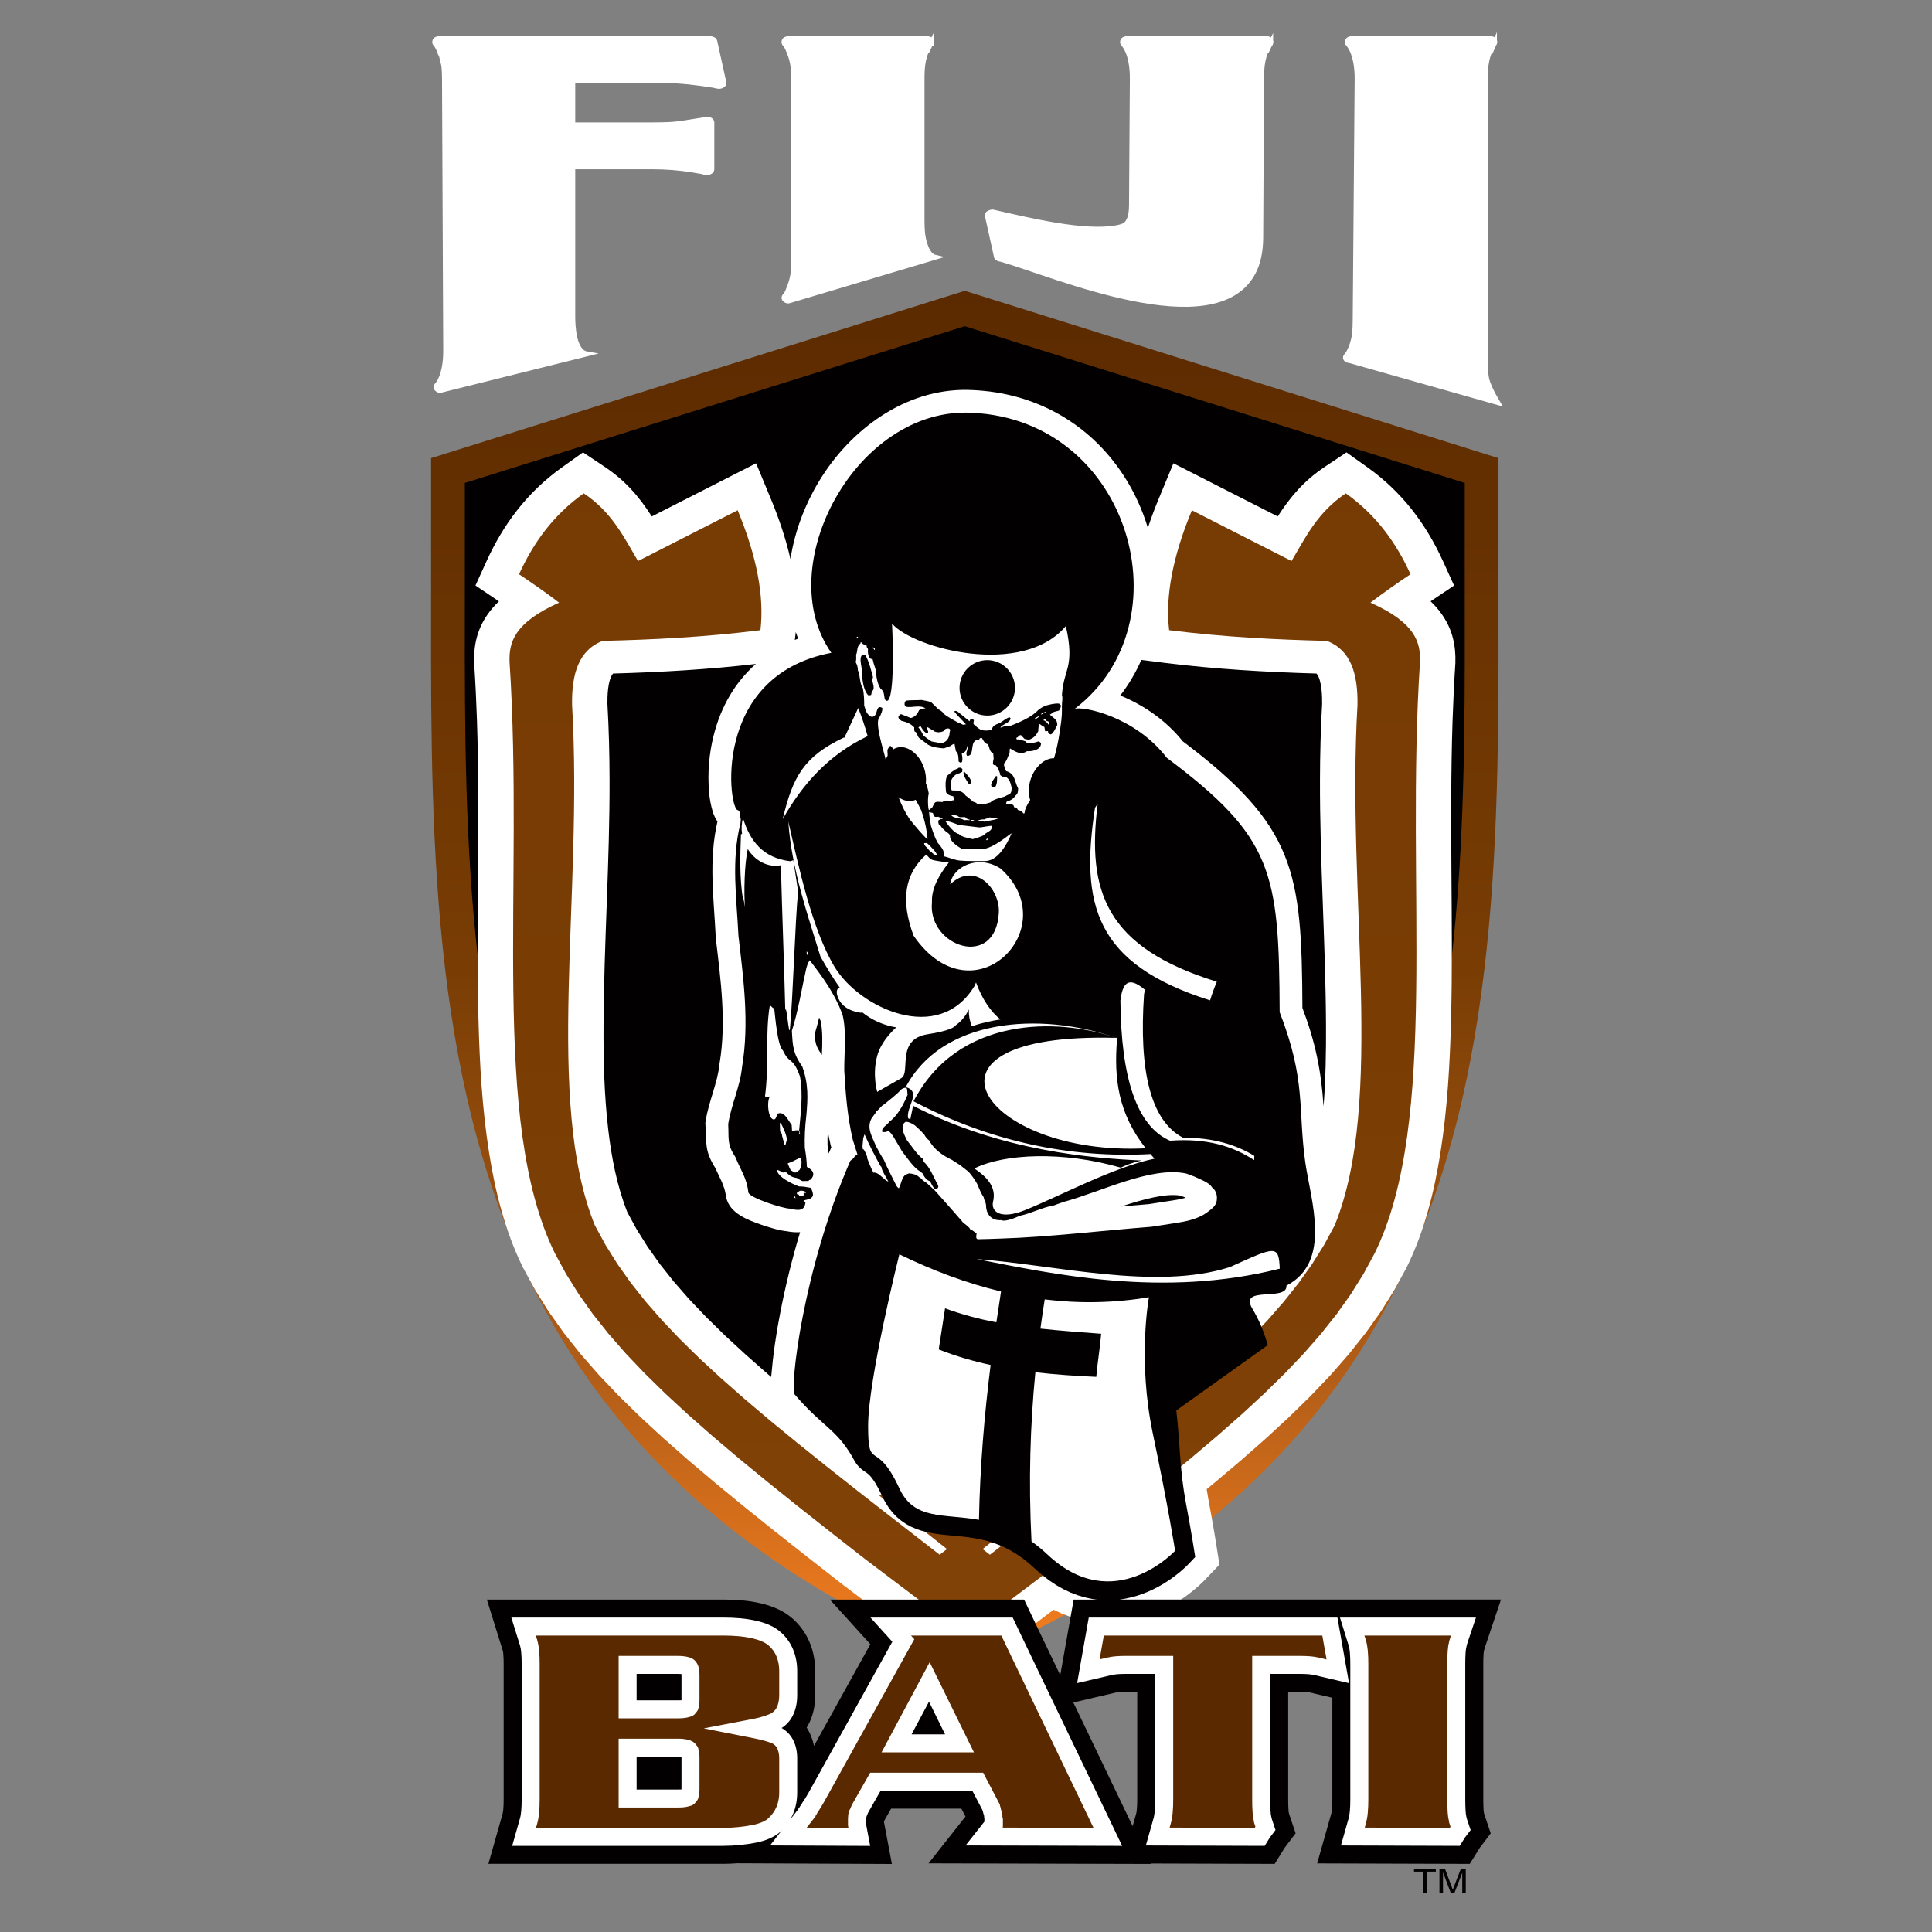
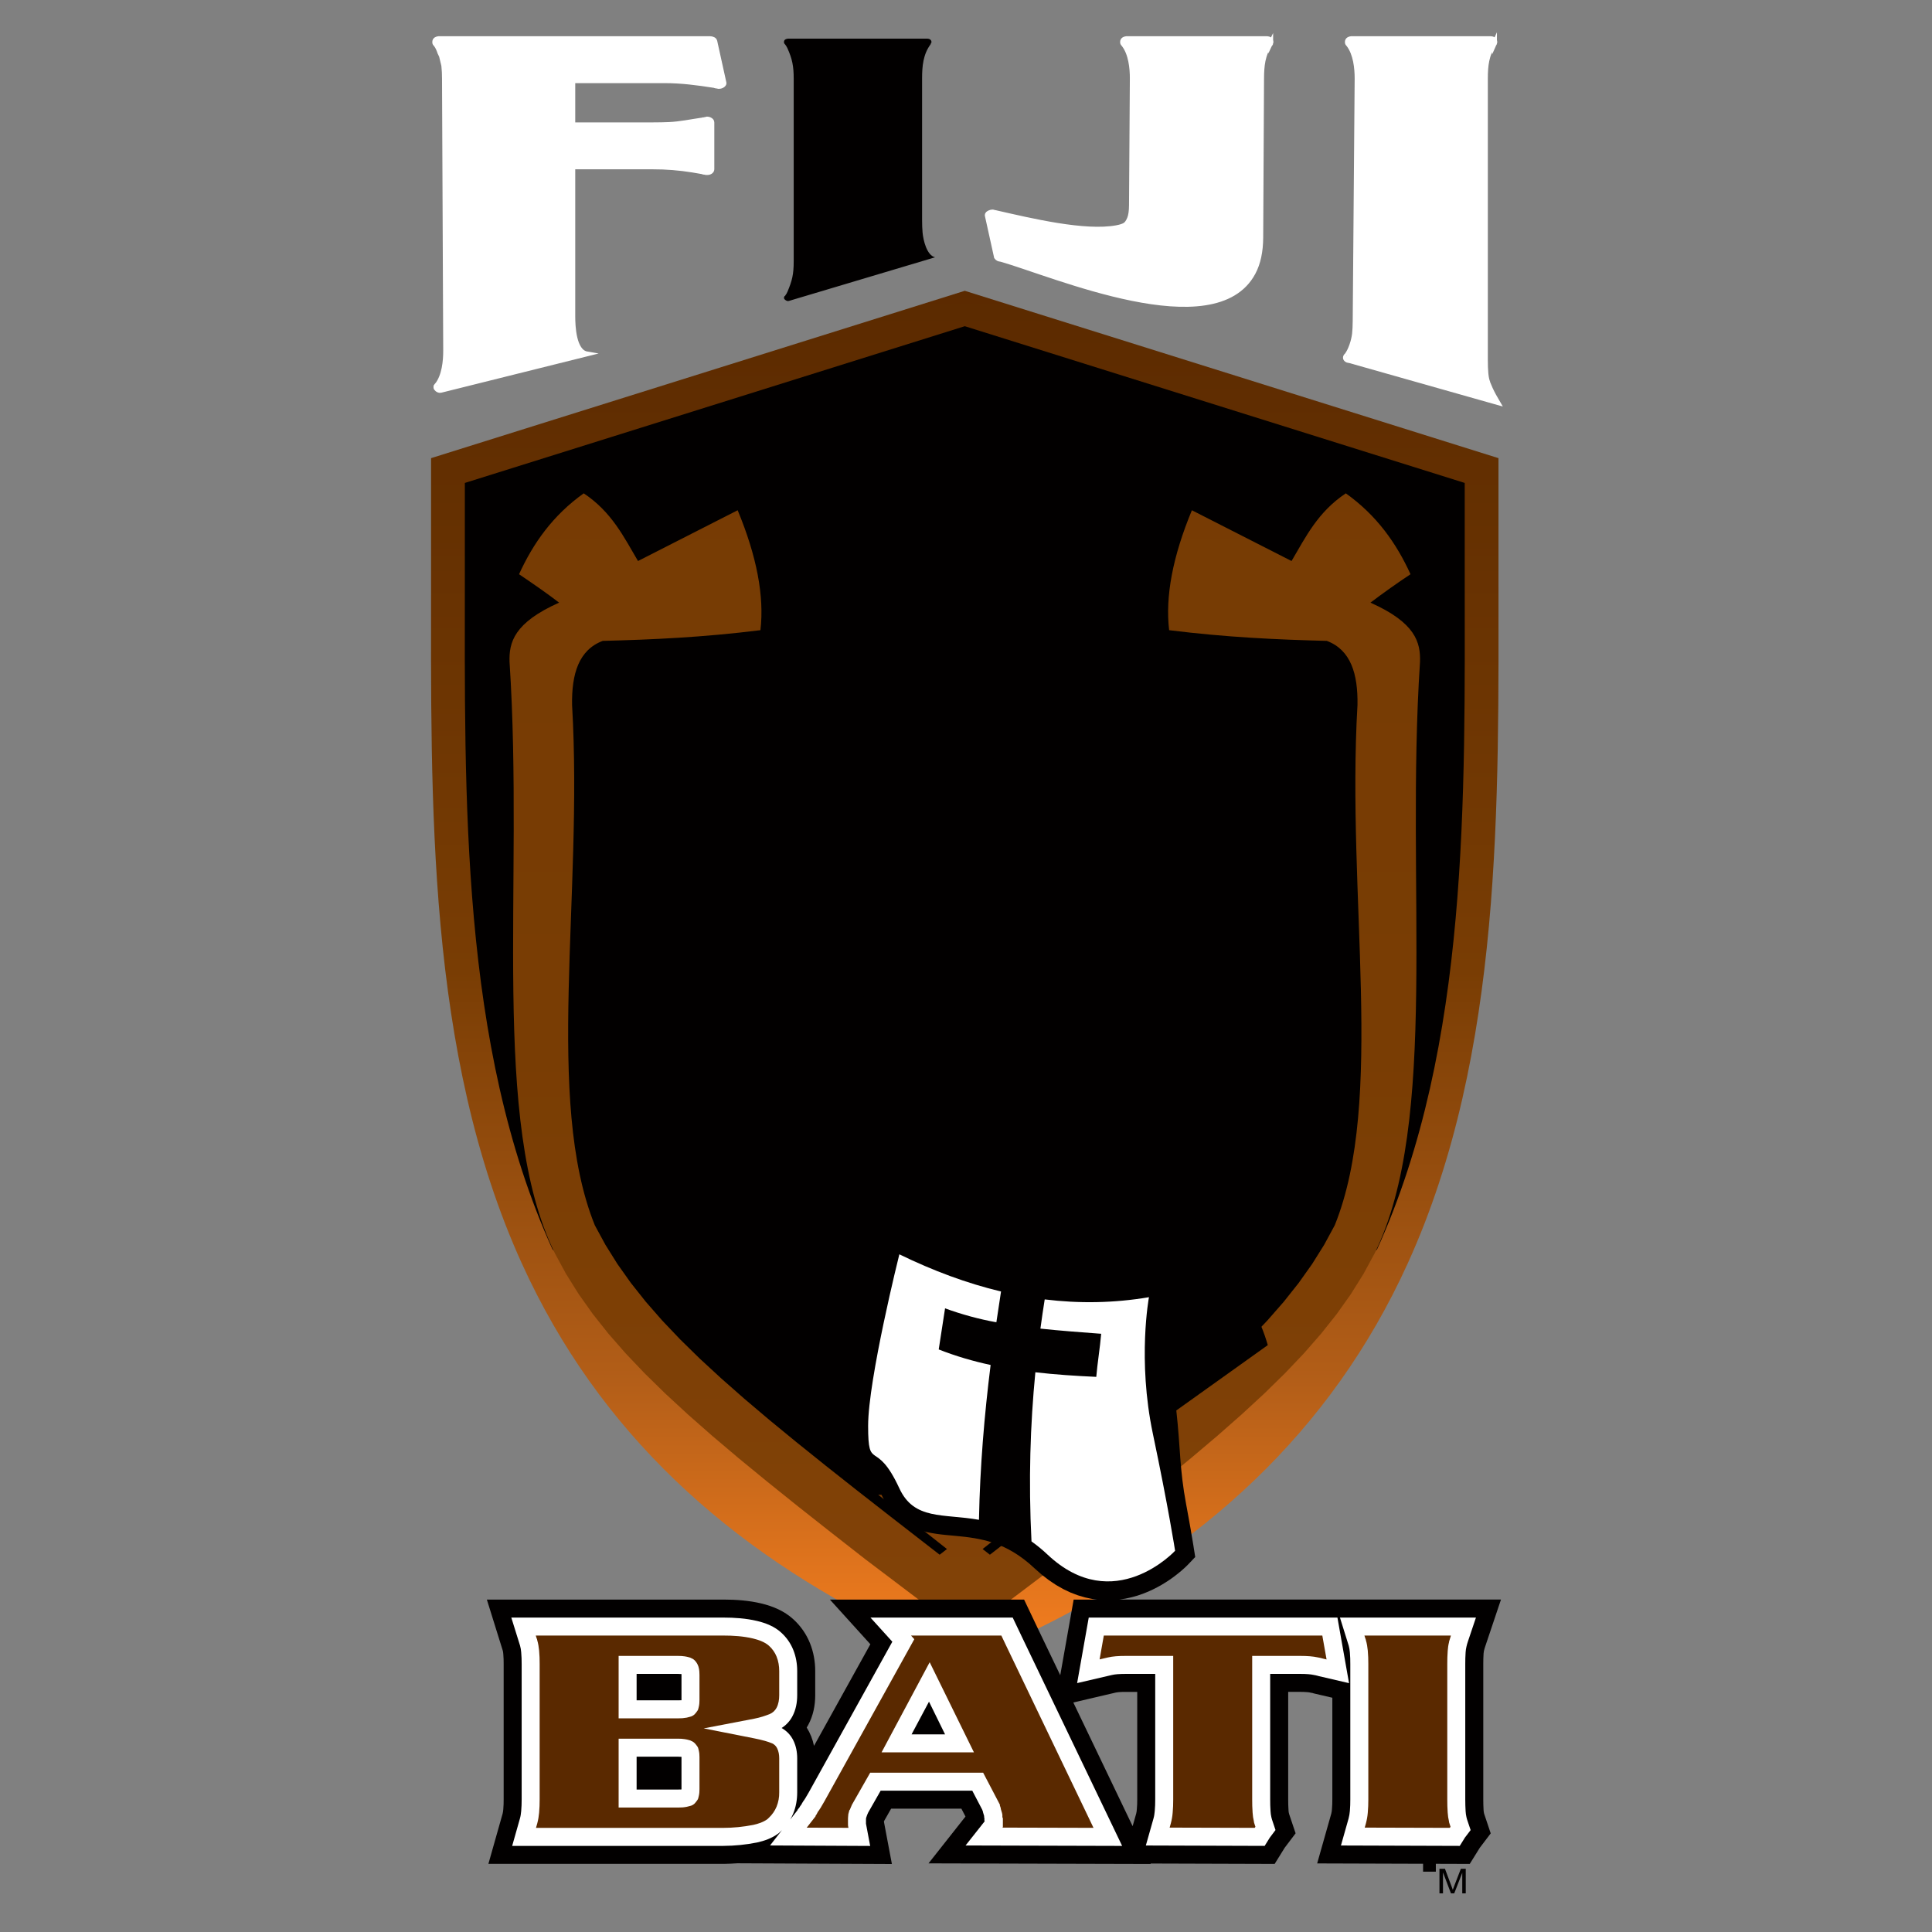
<svg xmlns="http://www.w3.org/2000/svg" id="Layer_1" version="1.1" viewBox="0 0 100 100">
  <rect x="0" y="0" width="100" height="100" fill="#808080" stroke="none" />
  <defs>
    <style>
      .st0 {
        fill: url(#linear-gradient1);
      }

      .st1, .st2 {
        fill: #fff;
      }

      .st1, .st3, .st4 {
        fill-rule: evenodd;
      }

      .st2 {
        stroke: #fff;
        stroke-miterlimit: 10;
        stroke-width: .25px;
      }

      .st3 {
        fill: #5a2900;
      }

      .st4 {
        fill: #020000;
      }

      .st5 {
        fill: url(#linear-gradient);
      }
    </style>
    <linearGradient id="linear-gradient" x1="-476.215" y1="1017.878" x2="-475.215" y2="1017.878" gradientTransform="translate(-72317.73 33872.291) rotate(90) scale(71.097 -71.097)" gradientUnits="userSpaceOnUse">
      <stop offset="0" stop-color="#5b2a00" />
      <stop offset=".5" stop-color="#793d04" />
      <stop offset=".8" stop-color="#b35e18" />
      <stop offset="1" stop-color="#f57e1f" />
    </linearGradient>
    <linearGradient id="linear-gradient1" x1="-487.661" y1="1011.72" x2="-486.661" y2="1011.72" gradientTransform="translate(-686858.514 330813.626) rotate(90) scale(678.951 -678.951)" gradientUnits="userSpaceOnUse">
      <stop offset="0" stop-color="#5b2a00" />
      <stop offset=".5" stop-color="#793d04" />
      <stop offset=".8" stop-color="#b35e18" />
      <stop offset="1" stop-color="#f57e1f" />
    </linearGradient>
  </defs>
  <path class="st5" d="M46.313,84.378c-8.587-4.197-15.311-10.192-19.307-18.99-4.949-10.897-4.694-23.876-4.694-35.614v-6.06l27.625-8.662,27.624,8.662v6.06c0,11.738.255,24.717-4.694,35.614-3.996,8.798-10.72,14.793-19.307,18.99l-3.623,1.771-3.624-1.771Z" />
-   <path class="st4" d="M74.689,98h-.183v-1.273h.285l.337.901.068.188.076-.204.342-.885h.253v1.273h-.181v-1.066l-.415,1.066h-.17l-.412-1.084v1.084ZM74.319,96.877h-.472v1.123h-.189v-1.123h-.469v-.15h1.13v.15ZM71.276,64.666l-21.181,19.934-21.498-19.934c-4.798-10.565-4.537-23.499-4.537-34.892v-4.777l25.877-8.113,25.877,8.113v4.777c0,11.393.261,24.327-4.538,34.892Z" />
-   <path class="st1" d="M40.915,28.937c.23-1.529.827-3.021,1.641-4.288,1.694-2.636,4.571-4.634,7.796-4.458,3.209.14,6.014,1.695,7.781,4.382.557.847.987,1.777,1.279,2.748.172-.515.362-1.023.571-1.524l.753-1.816,1.835.934,3.564,1.815c.64-.993,1.337-1.835,2.458-2.581l1.102-.734,1.076.767c1.805,1.283,3.041,2.94,3.923,4.874l.569,1.25-1.181.795-.033.023c.222.212.423.442.597.694.535.774.714,1.59.684,2.502v.025s-.003.024-.003.024c-.064.98-.111,1.962-.143,2.945-.086,2.619-.076,5.241-.058,7.863.017,2.524.045,5.049-.019,7.573-.059,2.308-.189,4.622-.549,6.908-.319,2.019-.824,4.057-1.739,5.92l-.015.031-.619,1.141-.707,1.13-.785,1.106-.864,1.089-.944,1.08-1.025,1.078-1.11,1.087-1.198,1.106-1.294,1.139-1.387,1.174-.413.339c.029.191.06.382.096.573l.081.441.071.394.063.351.075.437.039.233.069.419.167,1.056-.755.793-.049.05-.076.076-.095.09-.112.102-.133.116-.15.125-.157.126-.189.141-.205.145-.226.148-5.555.799-.462-.176-.42-.198-4.598,3.478-6.303-4.768-1.838-1.437-1.714-1.352-1.601-1.285-1.486-1.222-1.389-1.175-1.286-1.132-1.197-1.106-1.11-1.087-1.025-1.078-.944-1.08-.864-1.089-.785-1.106-.707-1.13-.619-1.141-.014-.031c-.916-1.863-1.422-3.901-1.74-5.92-.36-2.286-.49-4.6-.549-6.908-.064-2.524-.036-5.049-.019-7.573.018-2.622.027-5.244-.058-7.863-.032-.982-.079-1.964-.143-2.945l-.002-.024v-.026c-.031-.911.148-1.727.683-2.501.174-.252.375-.482.597-.694l-.033-.023-1.181-.795.569-1.25c.881-1.934,2.118-3.591,3.923-4.874l1.076-.767,1.102.734c1.121.746,1.818,1.588,2.457,2.581l3.565-1.815,1.835-.934.753,1.816c.416,1.002.78,2.06,1.025,3.14h0ZM39.123,34.365c-2.454.287-4.922.427-7.393.497-.286.335-.294,1.239-.29,1.569.076,1.302.107,2.609.111,3.914.012,4.234-.29,8.462-.312,12.696-.01,1.81.032,3.628.244,5.43.168,1.437.448,2.901.984,4.263l.48.885.568.907.64.901.716.903.797.913.886.93.975.956,1.072.989,1.169,1.03.146.123c.095-1.121.253-2.236.473-3.339.269-1.386.611-2.78,1.024-4.153-.231.012-.462-.005-.688-.051-.419-.039-.955-.212-1.32-.337-.703-.244-1.632-.588-1.816-1.405l-.012-.055-.007-.055c-.065-.511-.344-.957-.549-1.428-.541-.859-.455-1.233-.505-2.203l-.007-.121.019-.12c.154-.988.614-1.954.71-2.907l.003-.039.007-.037c.355-2.126.054-4.315-.196-6.435l-.005-.041v-.04c-.1-2.029-.376-3.975.089-5.983-.102-.15-.182-.313-.237-.486-.104-.34-.17-.69-.198-1.044-.083-.979-.003-1.966.236-2.919.386-1.534,1.137-2.781,2.186-3.708ZM58.032,62.448c.479-.043.956-.085,1.432-.123.425-.068.848-.132,1.27-.196.217-.033.434-.072.642-.138l-.287-.108c-.737-.127-1.908.186-3.057.565ZM42.846,58.555c-.014.247-.018.494-.012.741.022.137.041.273.057.409l.041-.095.097-.222c-.005-.014-.009-.029-.013-.043l-.014-.043-.01-.042c-.054-.234-.103-.469-.146-.705ZM59.074,34.158c-.286.656-.652,1.274-1.089,1.841,1.249.511,2.389,1.316,3.236,2.371,5.831,4.401,6.16,6.718,6.192,13.799.66,1.743.975,3.231,1.094,5.101.11-1.407.134-2.821.127-4.229-.022-4.234-.324-8.462-.312-12.696.004-1.305.036-2.612.111-3.914.004-.33-.004-1.234-.29-1.569-2.633-.075-5.26-.229-7.872-.554l-1.197-.15ZM42.474,52.839l-.073-.176c-.068.283-.141.563-.227.84.019.412.033.621.317,1.024l.05.073c.026-.606.048-1.258-.067-1.761ZM41.189,32.715l-.01.09-.038.316.17-.067c-.043-.112-.084-.225-.122-.339Z" />
+   <path class="st4" d="M74.689,98h-.183v-1.273h.285l.337.901.068.188.076-.204.342-.885h.253v1.273h-.181v-1.066l-.415,1.066h-.17l-.412-1.084v1.084ZM74.319,96.877h-.472h-.189v-1.123h-.469v-.15h1.13v.15ZM71.276,64.666l-21.181,19.934-21.498-19.934c-4.798-10.565-4.537-23.499-4.537-34.892v-4.777l25.877-8.113,25.877,8.113v4.777c0,11.393.261,24.327-4.538,34.892Z" />
  <path class="st0" d="M38.181,26.411l-5.158,2.627c-.736-1.247-1.358-2.537-2.809-3.503-1.597,1.137-2.618,2.584-3.348,4.187.805.544,1.53,1.049,2.073,1.471-2.336,1.041-2.599,2.059-2.565,3.072.764,11.598-1.019,23.752,2.346,30.604l.579,1.068.654,1.045.729,1.029.81,1.02.893,1.021.979,1.029,1.069,1.047,1.163,1.074,1.261,1.11,1.364,1.155,1.473,1.209,1.584,1.273,1.703,1.344,1.824,1.426,5.132,3.881,5.132-3.881,1.823-1.426,1.704-1.344,1.583-1.273,1.473-1.209,1.364-1.155,1.261-1.11,1.163-1.074,1.069-1.047.979-1.029.892-1.021.811-1.02.73-1.029.653-1.045.579-1.068c3.365-6.852,1.582-19.006,2.346-30.604.034-1.013-.229-2.031-2.565-3.072.676-.512,1.368-1.002,2.074-1.471-.731-1.603-1.752-3.05-3.349-4.187-1.45.966-2.073,2.256-2.809,3.503l-5.158-2.627c-.992,2.391-1.384,4.459-1.178,6.207,2.974.371,5.604.489,8.162.554,1.244.467,1.614,1.714,1.587,3.316-.577,9.922,1.439,20.447-1.176,26.929l-.55,1.015-.622.993-.695.979-.77.971-.849.971-.931.979-1.016.996-1.107,1.021-1.199,1.056-1.298,1.099-1.401,1.15-1.507,1.21-1.619,1.279-1.735,1.356-2.551,1.98-.378-.294,3.556-2.807h-8.956l3.555,2.807-.378.294-2.55-1.98-1.737-1.356-1.618-1.279-1.507-1.21-1.401-1.15-1.298-1.099-1.199-1.056-1.107-1.021-1.016-.996-.931-.979-.849-.971-.77-.971-.695-.979-.621-.993-.551-1.015c-2.615-6.482-.598-17.007-1.176-26.929-.027-1.602.343-2.849,1.587-3.316,2.558-.065,5.189-.183,8.162-.554.206-1.748-.186-3.816-1.178-6.207h0Z" />
  <path class="st4" d="M56.778,82.794l-.241-.032-.37-.078-.373-.11-.377-.142-.376-.178-.376-.213-.374-.251-.372-.286-.346-.306-.304-.272-.277-.223-.271-.195-.268-.17-.261-.147-.257-.128-.255-.108-.251-.093-.248-.079-.248-.065-.246-.055-.246-.046-.245-.038-.244-.032-.246-.026-.246-.025-.247-.023-.249-.023-.249-.027-.252-.033-.254-.042-.258-.053-.26-.069-.262-.088-.262-.112-.258-.139-.251-.169-.238-.199-.221-.228-.2-.257-.179-.282-.145-.283-.112-.234-.094-.185-.088-.159-.079-.136-.074-.115-.066-.093-.058-.077-.051-.06-.044-.048-.038-.037-.033-.03-.032-.025-.033-.025-.039-.028-.047-.033-.062-.041-.077-.057-.093-.074-.101-.096-.102-.117-.093-.136c-.912-1.704-1.591-1.701-3.127-3.486-.254-.296.4-6.393,2.881-12.096.052-.043.108-.085.165-.128.065-.112.088-.141.205-.192-.083-.256-.164-.513-.243-.77-.277-1.187-.371-2.364-.441-3.58-.009-.927.133-2.033-.099-2.927-.421-1.096-.996-1.878-1.689-2.783q-.057.113-.085.127c-.033.091-.062.183-.089.276-.226.995-.44,2.312-.75,3.243.045.801.052,1.164.539,1.858.327.899.291,1.637.207,2.566-.067.543-.093,1.091-.076,1.638.057.329.095.652.108.99.315.16.46.385.184.662-.026.005-.051.013-.075.023-.008.013-.015.027-.02.042-.107,0-.215,0-.323.006q-.113-.048-.287-.161c-.257-.028-.384-.131-.577-.313-.103.028-.149.065-.239-.025-.07-.032-.141-.06-.211-.088,0,.375.84.755,1.14.863.207,0,.395.033.596.071.087.118.131.262.127.408-.108.215-.291.182-.488.253.033.032.065.065.098.103-.051.483-.441.4-.802.315-.359,0-2.087-.555-2.149-.831-.101-.795-.38-1.107-.671-1.83-.451-.686-.334-.914-.376-1.713.163-1.041.613-1.917.718-2.969.378-2.267.077-4.515-.187-6.767-.094-1.937-.385-3.922.103-5.832.005-.108.038-.216-.009-.314-.009-.084-.015-.169-.018-.254-.033-.042-.067-.079-.095-.117-.468.134-1.47-6.941,4.826-8.142-3.144-4.474,1.31-12.746,7.267-12.422,8.242.362,11.155,10.906,5.325,15.326-.023.009-.037.019-.044.033l.044-.033c.394-.16,3.122.375,4.766,2.526,5.502,4.125,5.819,5.915,5.847,13.171,1.385,3.551.937,5.02,1.327,7.775.278,1.955,1.398,5.158-.976,6.379.065.852-2.511-.036-1.758,1.205.339.559.595,1.192.792,1.874l-4.734,3.382c.222,2.005.161,2.995.509,4.861l.042.224.038.212.037.201.034.191.032.179.03.166.027.156.024.144.022.132.021.121.018.107.017.097.013.083.012.071.01.06.007.046.005.033.003.02.077.482-.346.364-.037.038-.057.057-.076.072-.093.085-.111.098-.128.106-.145.115-.16.121-.177.125-.192.126-.209.128-.224.125-.238.121-.253.116-.269.107-.282.097-.298.083-.31.068-.322.051h19.753l-.825,2.455c-.01.028-.018.057-.027.087l-.032.123c-.009.043-.015.088-.017.132-.011.179-.016.359-.015.538v7.009c0,.182.004.364.015.544.004.044.007.104.018.147l.019.076.019.054.314.937-.565.744-.52.836-7.898-.025.732-2.584c.019-.066.026-.148.033-.217.016-.17.02-.342.02-.512v-5.263l-.966-.225-.063-.021-.068-.01-.068-.016c-.046-.01-.1-.014-.146-.018-.108-.009-.216-.013-.324-.013h-.65v5.566c0,.182.003.363.016.544.003.043.006.104.016.146l.021.079.017.053.314.932-.564.746-.52.838-6.424-.02.01.023-11.502-.031,1.913-2.424-.212-.407h-3.637l-.351.616c-.005.01-.01.02-.014.03l-.005.01v.033l.41,2.175-7.996-.037c-.236.017-.474.026-.711.03h-12.178l.738-2.606c.018-.067.026-.149.033-.218.014-.17.02-.341.019-.512v-7.009c0-.172-.003-.346-.019-.518-.005-.045-.01-.117-.023-.161l-.01-.033-.818-2.623h12.235c.662,0,1.329.048,1.975.202.602.145,1.184.39,1.644.809.381.345.675.763.868,1.239.187.462.274.954.274,1.451v1.245c0,.537-.105,1.065-.361,1.541-.025.047-.051.092-.08.137.183.29.311.612.378.948l2.917-5.26-2.094-2.312h10.051l.734,1.543,1.138,2.372.694-3.915h1.206ZM58.863,87.572h-.625c-.108,0-.217.003-.325.012-.048.005-.099.009-.146.019l-2.212.517,2.31,4.818.76,1.585.185-.655c.019-.067.027-.149.032-.217.017-.17.021-.342.021-.513v-5.566ZM50.551,65.17c3.875.756,9.614,2.032,15.69.496-.058-1.244-.197-1.163-2.581-.082-3.853,1.231-9.088-.126-13.109-.414ZM49.269,60.033c-.461-.211-.939-.549-1.178-1.009-.043-.014-.23-.22-.23-.272-.156-.18-.326-.347-.507-.502-.141-.094-.301-.187-.474-.187-.343.206-.061.698.066.961.243.291.512.737.812.949.018.079.042.103.065.173.323.281.516.83.728,1.197.003.03.01.059.018.088-.151.353-.343-.126-.431-.295-.179-.029-.32-.258-.395-.413q-.046-.019-.093-.08c-.357-.178-.709-.736-.963-1.056-.15-.257-.3-.511-.45-.765-.079-.103-.15-.239-.277-.286-.074.066-.206.076-.3.042-.033-.234.272-.342.375-.525.123-.07.254-.226.348-.333.253-.319.445-.685.596-1.06-.052-.235.056-.474-.301-.296-.272.291-.605.544-.915.797-.164.08-.239.249-.389.348q-.009.038-.268.389c-.263.507.043.939.234,1.422.128.239.259.488.41.713.182.441.421.872.628,1.3.042.089.07.113.146.174.112-.207.14-.488.29-.657.09-.056.15-.099.258-.118.216.029.371.062.526.216q.07.033.099.071c.074.081.161.149.257.201l.353.324c.049.035.091.078.126.127.01.005.018.014.033.023.015.025.033.048.052.07.37.423.759.846,1.121,1.272.023.023.047.052.076.08.023.038.074.075.102.132.108.107.367.262.409.393.089.015.243.146.323.207-.009.108-.07.272.075.301,0-.015.165,0,1.225-.043,2.343-.072,5.116-.402,7.756-.61.436-.07.873-.136,1.309-.202.484-.075.929-.173,1.37-.412.174-.108.601-.395.648-.597.005-.004.009-.004.013-.004.095-.286.043-.643-.215-.827-.145-.257-.643-.426-.901-.552-.138-.051-.276-.103-.413-.156-1.82-.404-4.451.96-6.395,1.474-.112.051-.282.093-.46.169-.619.103-1.173.413-1.773.539-.203.09-.756.329-.962.226-.498.037-.789-.297-.789-.775-.009-.145-.108-.267-.117-.399-.146-.22-.245-.473-.348-.713-.124-.219-.27-.425-.436-.614-.145-.118-.29-.23-.436-.343-.146-.094-.29-.188-.431-.277h0ZM46.88,56.27c.855.228-.011,1.056.127,1.615.038.013.077.029.116.047.003-.105.082-.354.135-.7,4.633,2.383,9.366,2.72,11.823,2.835l-.013.006c-.507.111-.887.28-1.055.365-2.978-.863-6.034-.731-7.582.042.633.422,1.156.956.971,1.708-.125.507.355.965,1.642.452,1.736-.692,4.64-2.253,6.713-2.667-.08-.088-.158-.177-.235-.268l.018.029c-4.193.224-8.346-.676-12.255-2.732,2.288-4.391,7.432-4.349,10.501-3.282-11.373-.314-6.919,6.141,1.516,5.716-1.428-1.82-1.649-3.601-1.484-5.652l.002-.058c-4.098-1.412-9.087-.967-10.94,2.544ZM41.183,62.023q-.032-.095-.07-.141-.013,0-.01.075c.02.042.029.047.08.066ZM41.38,61.638l-.013.033q-.052-.005-.113.023c-.005.037-.005.075-.005.113q.057.005.108.037v.048c.066-.015.085-.015.151.013.038-.037.093-.023.136-.056-.038-.019-.047-.037-.052-.08.009-.005.023-.009.037-.013q0-.034.015-.034c.005.009.008.019.013.034h.043c.004-.016.009-.032.014-.048-.075-.075-.229-.093-.334-.07ZM44.656,59.489c.019,0,.037.005.056.009.061.122.193.334.179.475.023.028.056.168.239.572q.07.117.074.154c.017-.005.034-.008.052-.009.207.019.338.192.512.329.06.061.132.109.211.141-.07-.169-.375-.62-.352-.756-.016-.013-.032-.027-.047-.042-.3-.54-.582-1.084-.83-1.647-.015.028-.024.056-.033.084-.015.043-.028.087-.038.131-.014.136-.028.272-.037.408.016.049.021.1.014.151ZM41.451,59.925c-.047.015-.094.028-.141.048-.173.095-.353.177-.539.243q.113.287.155.352c.262.146.202.188.459-.014.109-.191.133-.419.066-.629ZM60.56,59.043c1.93-.144,3.274.297,4.354,1.005.005-.074.008-.147.01-.221-.934-.571-2.104-.941-3.701-.944-1.67-.883-2.28-3.456-2.007-7.431.015-.076.032-.149.049-.219-.928-.789-1.17-.252-1.273.554.033,3.984.836,6.504,2.568,7.256ZM40.419,58.133h-.061c.019.132.009.296.019.431.065.057.103.139.103.225.042.161.084.32.131.479h.043q.051-.22.079-.277c-.028-.276-.187-.605-.314-.858ZM41.362,58.532c-.006.007-.011.014-.015.023q.025.042.033.103c-.013.005-.028.01-.037.015q.019.033.066.046c0-.065-.016-.129-.047-.187ZM39.931,52.099c-.047-.028-.052-.056-.085-.066-.249,1.504-.035,3.128-.248,4.692.004.009.009.018.014.033.019,0,.037.005.061.009.075.01.113.005.188-.018-.191.196-.113,1.248.22,1.191.07-.023.09-.108.118-.174.005-.036.012-.072.023-.107.36-.201.572.337.755.568.005.103.01.206.019.315.112-.02.253-.062.366-.025.09-.987.209-1.811.051-2.786-.395-1.097-.528-.591-.887-1.356-.282-.24-.403-1.768-.449-2.15-.052-.056-.108-.074-.146-.126ZM50.3,53.115l.017-.005.369-.112.377-.095.384-.081.334-.055c-.498-.403-.928-1.016-1.263-1.914-.028.062-.056.124-.082.186-1.849,3.068-5.958,1.129-7.239-.995-1.173-1.945-1.858-5.196-2.395-7.524.168,2.467,1.021,4.888,1.667,6.997.351.62.677,1.154,1,1.607-.166.036-.217.217-.075.553.293.686,1.184.743,1.184.743,0,0,.011-.015.025-.042.515.418,1.13.693,1.785.799-.309.282-.806.817-.984,1.471-.267.978,0,1.868,0,1.868l1.245-.711c.513-.294-.308-2.014,1.373-2.274,1.084-.168,1.384-.358,1.458-.472.278-.199.5-.468.666-.807-.008.309.044.597.154.863ZM38.457,42.347c-.075.265-.091.542-.048.814-.02.004-.04.011-.058.022-.04,1.113-.075,2.227.101,3.34.023-.23.126.632.107.401-.057-.65-.033-2.213.147-2.974.372.589,1.024.972,1.713.835.062,2.514.167,5.027.228,7.54.051-.526.189,1.441.242.914.154-1.582.266-5.527.42-7.108l-.247-1.612c-.05.026-.103.045-.158.057-1.395-.163-2.083-1.033-2.447-2.229ZM62.633,51.776c-5.983-1.884-6.718-4.989-5.956-9.964.045-.077.092-.15.139-.219-.566,4.552.407,7.439,6.166,9.22-.146.353-.26.672-.349.963ZM47.948,44.228c-1.137.998-1.338,2.399-.661,4.203,3.086,4.474,7.892-.43,4.505-3.473-1.179-.766-2.501-.08-2.611.816,1.259-1.207,2.592.211,2.518,1.48-.169,2.949-3.693,1.746-3.461-.553-.033-.695.346-1.381.869-2.055-.228-.03-.658-.089-.819-.13-.127-.031-.254-.173-.34-.288ZM41.831,49.401c0-.071-.038-.108-.075-.159q-.014.027.009.173h.053c.003-.005.008-.009.013-.014ZM50.921,44.568c.246.002.827-.012,1.434-1.422.029-.094-.951.815-1.534.798-.328-.01-.698.009-1.037-.005-.225-.136-.647-.398-.61-.699-.039-.072-.1-.129-.174-.164-.098-.089-.243-.202-.304-.324-.122-.028-.132-.168-.132-.272.033-.042.09-.037.09-.089.042.004.122.014.14-.024-.08-.022-.157-.053-.23-.093-.206.033-.225-.005-.277-.193q-.173-.033-.196-.056c0,.239.07.455.088.695.1.309.193.61.352.895.118.155.409.437.296.662l.042.014v.033c.278.07.524.188.817.22.298.033,1.188.023,1.235.024ZM48.292,44.159c0,.015.005.029.01.047.498.227-.168-.436-.324-.576l-.145.013c0,.179.22.231.258.39q.014-.028.027-.028c0,.047.066.093.113.093.005.02.014.038.024.061h.037ZM51.07,43.494c.051-.028.092-.071.117-.123q-.041.005-.145.075c.009.015.018.028.028.048ZM50.343,43.433c.206-.047.39-.118.582-.202.122-.183.468-.193.398-.488-.202.013-.412.066-.623.084-.367-.051-.737-.079-1.098-.136-.123-.042-.526-.225-.658-.174.094.151.479.648.686.648.103.155.544.221.713.268ZM47.395,41.396c-.022.011-.045.02-.069.028-.265.092-.558.023-.818-.163.163.434.374.844.573,1.135.114.169.938,1.135.93,1.027-.046-.513-.16-1.018-.338-1.501-.087-.172-.177-.351-.278-.526ZM50.934,42.531c.244-.065.497-.065.728-.168-.141-.038-.315-.033-.461-.056v.032c-.093.019-.168.028-.253.075-.145-.009-.202.014-.338.057.085.056.286,0,.324.06ZM50.324,42.494l.112-.014c-.051-.052-.126-.037-.192-.029q.028.033.08.043ZM49.897,42.456c.113-.018.179-.009.287,0v-.033c-.071-.013-.193-.051-.217-.126-.131-.023-.309.051-.403-.071-.103-.037-.211-.032-.324-.032.108.182.521.126.657.262ZM44.421,36.645l-.716,1.541-.049-.011.002.01c-2.055.98-2.626,2.026-3.145,4.211,1.015-1.788,2.353-3.321,4.397-4.294-.137-.494-.3-.98-.489-1.457ZM48.869,36.944c0,.074.672.426.742.469.006-.006.014-.01.023-.01,0,.005.005.014.01.023.056,0,.14.066.207.09.046-.01.098-.02.149-.024q-.554-.577-.595-.648c0-.013,0-.028.004-.041.066-.015.08-.005.15.023.207.169.413.338.625.507.037-.141.103-.155.225-.061-.024.169-.071.22.103.286,0,.07.201.183.258.22.15.048.427.056.563-.023.07-.239.226-.244.445-.347.146-.094.3-.235.47-.282l.056.043c0,.257-.465.319-.521.497q.151-.047.235-.089c.108-.01.216-.019.324-.023.436-.174,1.079-.446,1.398-.808.013-.005.028-.008.042-.009,0-.057.273-.183.329-.211.224-.057.464-.131.703-.108.183.088.066.22.005.356-.136.047-.207.047-.31.094q-.051.051-.169.122c.212.202.385.244.385.531-.07.131-.188.421-.328.492q-.085-.023-.137-.056c-.009-.043-.013-.08-.018-.118q-.108.015-.151,0c-.012-.068-.023-.137-.032-.206q-.145-.079-.248-.159c-.066.121-.071.243-.071.375-.118.216-.239.365-.493.441-.072-.013-.144-.028-.216-.043l-.192-.201c-.066.019-.141.024-.151.108-.084.014-.107.07-.051.126.085-.041.361.071.456.095,0,.149.549.065.638,0,.075.008.108.032.15.103,0,.338-.456.422-.723.403-.329.216-.601.028-.882-.145q-.024.084-.019.225c-.075.164-.154.455-.295.563,0,.136.051.272.116.39.474.126.423.524.62.895-.01.179-.005.259-.136.372-.126.177-.249.248-.459.313-.01.029-.019.062-.029.095.01.013.019.028.029.046.112,0,.257-.028.351.043q.024.084.062.126c.013-.005.033-.009.051-.013.06.032.089.07.117.131.155.042.197.061.291.183.019-.01.055,0,.056-.019.007-.196.127-.431.291-.679-.104-.313-.1-.707.034-1.098.221-.641.726-1.071,1.2-1.064.191-.645.303-1.324.381-1.978.05-.429.013-.643.033-.882.013-.113.037-.315-.005-.403.088-1.393.683-1.408.204-3.579-2.23,2.658-7.867,1.181-9.001-.126.01,0,.176,3.475-.184,3.953-.059.077-.123.042-.188-.033-.046-.225-.018-.408-.22-.553-.183-.296-.216-.62-.244-.957q-.132-.395-.169-.578c-.207.042-.264-.347-.235-.492-.009-.028-.019-.056-.023-.085-.012-.004-.023-.009-.034-.014-.009-.057-.004-.117-.065-.15-.122,0-.155-.038-.225-.122-.014,0-.028,0-.038.005v.046c-.225.197-.131.362-.229.592,0,.07.018.314-.024.356v.029c.075.126.114.27.113.417.131.263.08.69.257.929.062.296.071.601.071.906q.037.089.079.257c.114.23.329.484.527.179.065-.188.084-.479.332-.315.019.156-.07.292-.122.442-.332.232.217,1.818.296,2.228l.009.012c.024-.08.055-.155.093-.223-.002-.11-.011-.221-.013-.286.033-.082.083-.155.146-.216.051.015.109.093.162.18.047-.03.098-.055.151-.073.531-.183,1.175.277,1.433,1.024.094.274.124.549.098.798.071.173.123.36.154.558-.061.094-.056.718.005.844q.037-.046.164-.126c.165-.328.113-.328.54-.295.094-.094.319-.104.432-.028.042-.071.112-.062.178-.071l-.056-.201c-.173-.033-.273-.066-.371-.207-.028-.291-.052-.559.042-.841.085-.065.423-.38.564-.38.003-.011.008-.022.013-.033.113-.037.136-.023.226.048-.005.051-.01.103-.01.159-.056,0-.088.042-.145.066-.217.028-.366.216-.441.408,0,.136-.015.357.047.478.267,0,.553.005.718.269.013,0,.342.257.361.305l.188.07c.089.177.61.018.75-.029.066-.136.563-.253.714-.295.262-.164.351-.066.37-.451-.061-.272-.146-.624-.488-.582-.038-.028-.076-.056-.108-.084,0-.131-.145-.445-.248-.516-.198.043-.108-.226-.09-.329-.009-.098-.018-.192-.023-.285-.197-.057-.184-.301-.277-.466-.155-.023-.244-.196-.305-.318-.075,0-.118-.015-.136.07q-.052.023-.202.038s.005.014.01.023c-.291.146-.047.793-.437.793-.127-.127.09-.389.019-.535-.085.272-.07.314-.3.418.028.122.112.647-.165.403-.004-.174.005-.413-.14-.53l-.07-.385c-.095.02-.151.075-.231.127q-.065.009-.314.113c-.286-.024-.563-.048-.82-.188-.166-.127-.33-.249-.489-.371-.051-.097-.101-.194-.15-.291-.018-.004-.035-.008-.052-.014-.037-.074-.032-.136-.027-.22-.174-.197-.418-.287-.667-.343-.164-.126-.235-.206-.024-.347.169.066.343.131.517.202.225-.075.333-.187.421-.404q.071-.037.104-.075c.094-.014.201-.01.23-.023-.314-.197-.681-.015-1.014-.08-.089-.089-.075-.146-.051-.268.009-.004.018-.009.033-.009,0-.013,0-.028.005-.038.262-.037.549-.018.821-.037q.333.056.487.103c.128.127.259.254.39.38.084.052.234.126.267.231h.028ZM51.426,40.748c.029-.01.057-.013.09-.018.103-.151.094-.371.094-.549-.019-.005-.037-.01-.056-.015-.085.128-.437.531-.128.582ZM50.146,40.579c-.103-.163-.277-.403-.277-.6.017-.01.034-.019.051-.028.095.103.587.605.226.628ZM48.677,38.483c.323-.062.46-.254.479-.592.121-.286-.3-.197-.3-.057-.198.09-.329.085-.531.015v-.033c-.131-.038-.225-.155-.361-.188.023.108.079.183.079.301-.149.098-.333-.249-.393-.338q-.038.004-.118.056c.113.113.198.291.272.431q.174.146.408.297c.141.037.338.046.465.108ZM54.312,37.577c.01-.164.023-.235-.141-.258-.033-.113-.093-.132-.164-.042q.019.018.066.027c.103.067.186.162.239.273ZM53.819,37.037c-.028,0-.141.085-.262.15.009.009.023.019.037.033.076-.037.188-.108.225-.183ZM51.1,34.168c-.79,0-1.435.645-1.435,1.435s.645,1.435,1.435,1.435,1.435-.644,1.435-1.435-.644-1.435-1.435-1.435ZM53.885,36.99q.211-.113.239-.113c-.003-.011-.008-.022-.013-.033q-.066.033-.197.067c-.01.023-.019.051-.029.079ZM44.952,35.995c.088-.005.108-.023.136-.023q.023-.043.033-.197c.196-.075.051-.418.022-.568l.043-.159c-.108-.39-.197-.803-.403-1.15-.048-.009-.094-.014-.136-.019-.249.197.037.779-.028,1.075.028.315.098.84.333,1.041ZM45.163,33.509l.028.06c.013.005.033.01.051.02v.046h.033c0-.023.005-.046.009-.07-.022-.009-.044-.018-.065-.028.005-.005.009-.01.015-.014l-.071-.014ZM44.342,33.049c.023-.014.046-.029.07-.042v-.028c-.014-.01-.029-.02-.037-.029-.019.018-.035.039-.048.062.005.008.01.023.015.037ZM69.699,18.402c.222-.284.37-.787.409-1.118.021-.191.031-.413.033-.667l.101-12.543c.003-.551-.079-1.3-.437-1.763-.018-.019-.035-.039-.051-.06-.011-.019-.017-.04-.016-.062v-.017c0-.057.022-.1.067-.129.056-.032.12-.047.184-.043h7.149c.078,0,.137.017.176.051.04.034.058.075.058.121,0,.024-.006.048-.016.07v-.048c0,.02-.007.04-.018.057-.014.022-.031.042-.049.06l.016-.018c.022-.01.041-.029.051-.051v.004c0,.008-.004.015-.009.021l-.009.009c-.4.533-.453,1.148-.453,1.798v14.586c0,.253.009.475.026.665s.047.343.092.458v.017c.045.115.093.228.143.337.097.21.255.501.373.699l-7.63-2.161c-.075-.021-.14-.017-.183-.051-.046-.035-.068-.07-.068-.104,0-.024.005-.047.016-.07.01-.02.026-.037.045-.048ZM22.624,19.93c.369-.469.444-1.237.442-1.783l-.062-14.073c.001-.225-.01-.45-.034-.674-.014-.154-.048-.305-.1-.45v.018c-.01-.042-.024-.083-.043-.122-.019-.04-.038-.08-.058-.12-.024-.074-.052-.146-.084-.216-.031-.071-.07-.138-.117-.199-.018-.019-.036-.039-.051-.06-.011-.019-.017-.04-.016-.062v-.017c0-.057.022-.1.067-.129.056-.032.12-.047.184-.043h13.995c.055,0,.109.012.158.034.046.018.081.056.094.104l.469,2.127c.022.045.006.092-.051.138-.057.046-.128.07-.201.069h-.042c-.016,0-.031-.006-.041-.018h-.06c-.015,0-.03-.005-.041-.016h-.026c-.005,0-.013-.007-.025-.018h-.034c-.855-.135-1.679-.242-2.55-.242h-4.748v2.282h4.127c.325,0,.61-.006.856-.017.579-.027,1.111-.143,1.678-.225h.025c.006,0,.015-.006.025-.018h.085-.002c-.031.013-.045.018-.041.018.03-.013.061-.025.092-.034h.026c.005,0,.014-.006.025-.018.069-.011.14,0,.202.034.066.035.1.081.1.139v2.42c0,.046-.022.087-.067.122-.054.037-.119.055-.185.051h-.058c-.016,0-.031-.006-.043-.017h-.058c-.016,0-.031-.006-.042-.018h-.025c-.006,0-.009-.006-.009-.016h-.05c-.134-.024-.288-.05-.462-.079-.685-.111-1.378-.166-2.072-.164h-4.127v7.734c0,.516.05,1.83.729,1.947l-7.564,1.885c-.076.019-.14-.017-.185-.052-.044-.034-.067-.069-.067-.103,0-.023.006-.047.017-.07.01-.02.026-.037.045-.049ZM22.629,19.927l-.005.003s-.008.01-.011.015h.008s.006-.003.008-.01v-.008ZM69.706,18.398l-.007.004-.011.014h.009c.006,0,.009-.006.009-.018l.002-.002v-.002l-.002.004ZM65.772,2.246c0,.008-.004.015-.009.021l-.008.009c-.404.535-.45,1.146-.454,1.798l-.043,8.22c-.004.726-.132,1.334-.395,1.823-1.991,3.711-10.356.07-13.035-.69-.054-.015-.107-.012-.151-.034-.041-.02-.075-.05-.101-.087l-.47-2.127c-.023-.057,0-.106.067-.146.066-.04.141-.062.218-.061.011,0,.023.002.033.008.01.006.022.009.034.009,1.921.439,4.697,1.102,6.341.796.185-.035.329-.079.428-.138.091-.056.168-.168.235-.33.067-.16.099-.392.101-.691l.043-6.552c.004-.55-.076-1.302-.436-1.763-.018-.019-.035-.039-.05-.06-.011-.019-.017-.04-.017-.062v-.017c0-.057.022-.1.067-.129.056-.032.12-.047.185-.043h7.198c.079,0,.137.017.176.051.058.045.076.125.043.191v-.048c0,.02-.007.04-.017.057-.015.021-.032.041-.05.06l.016-.018c.022-.011.04-.029.051-.051v.004ZM48.196,2.246c0,.01-.003.016-.008.021l-.008.009c-.402.532-.453,1.149-.453,1.798v7.296c0,.253.008.475.025.665.036.405.221,1.186.648,1.283l-7.57,2.259c-.074.022-.139-.018-.184-.052-.045-.035-.067-.069-.067-.104,0-.023.006-.045.016-.069.01-.02.026-.037.045-.049.051-.064.092-.134.123-.21.234-.563.319-.875.319-1.573V4.074c0-.661-.08-1.03-.319-1.564-.042-.095-.098-.182-.168-.259-.011-.019-.016-.04-.016-.062v-.017c0-.057.022-.1.067-.129.056-.031.12-.046.184-.043h7.148c.079,0,.137.017.176.051.058.045.076.125.043.191v-.048c0,.02-.007.04-.017.057-.015.021-.032.041-.05.06l.016-.018c.022-.011.04-.029.051-.051v.004ZM40.64,15.303l-.011.014h.008c.006,0,.009-.006.009-.017l.009-.008c.004-.006.002-.003-.009.008l-.006.003Z" />
  <path class="st1" d="M37.443,95.543h-10.933l.403-1.422c.035-.122.052-.255.064-.382.018-.2.024-.401.024-.601v-7.009c0-.202-.005-.406-.024-.608-.008-.117-.028-.233-.06-.346l-.018-.056v-.005s-.004-.009-.004-.009l-.43-1.38h10.969c.587,0,1.186.041,1.758.177.443.106.895.282,1.235.594.278.25.491.551.631.898.142.351.205.724.205,1.101v1.245c0,.382-.068.761-.25,1.1-.13.246-.322.453-.557.601.262.149.466.36.602.632.146.292.205.614.205.939v1.761c0,.375-.062.747-.206,1.095-.044.107-.096.211-.155.311l.378-.485v-.017l.115-.148.015-.035.065-.083.008-.015.024-.046.005-.009c.008-.016.017-.032.027-.047.04-.068.068-.101.078-.115l.005-.007.005-.007c.018-.031.038-.061.058-.09l.177-.302,4.325-7.798-1.132-1.25h7.362l.483,1.013,4.126,8.603,1.056,2.203-8.104-.022.987-1.25v-.011l-.013-.033v-.132l-.013-.033v-.067l-.058-.193-.002-.025-.041-.112-.513-.98h-4.743l-.643,1.128c-.012.033-.009.023-.028.064l-.005.01c-.008.016-.014.032-.021.05l-.009.022-.049.145c-.003.032-.004.064-.004.096v.192l.008.043.209,1.11-5.183-.025.62-.796-.042.041-.121.114-.049.036c-.319.232-.7.368-1.081.451-.573.115-1.156.173-1.741.176ZM58.238,86.641c-.135,0-.27.004-.405.015-.094.007-.186.021-.278.041l-1.803.42.601-3.392h12.872l.601,3.395-1.586-.369-.033-.011c-.044-.013-.088-.024-.133-.032l-.034-.004-.034-.008c-.092-.019-.186-.033-.28-.04-.133-.011-.267-.016-.4-.015h-1.582v6.497c0,.203.004.407.019.61.007.102.017.211.043.31l.028.107.03.092.156.466-.292.388-.269.432-6.15-.02.397-1.402c.035-.123.053-.256.064-.382.019-.2.024-.401.024-.601v-6.497h-1.556ZM69.79,85.115l-.004-.01-.43-1.38h7.039l-.413,1.228c-.017.051-.033.103-.049.155v.005l-.029.114c-.023.097-.038.195-.044.294-.013.202-.019.405-.018.608v7.009c0,.203.005.407.018.61.008.102.019.211.044.31l.027.106.031.093.158.468-.294.386-.269.432-6.15-.02.397-1.402c.033-.125.054-.253.065-.382.018-.2.023-.401.023-.601v-7.009c0-.202-.004-.406-.023-.607-.009-.117-.029-.233-.06-.347l-.018-.056v-.004ZM35.103,90.926h-2.152v1.7h2.152c.049,0,.113,0,.171-.004v-1.688c-.057-.006-.114-.009-.171-.008ZM47.183,89.77h1.733l-.831-1.692-.902,1.692ZM35.103,86.641h-2.152v1.368h2.152c.049,0,.113,0,.171-.005v-1.355c-.057-.006-.114-.009-.171-.008ZM54.074,67.257c1.779.219,3.577.193,5.396-.114,0,0-.605,3.23.202,7.066.808,3.836,1.151,6.059,1.151,6.059,0,0-3.17,3.429-6.601.199-.261-.247-.539-.475-.832-.684-.16-3.154-.063-6.05.2-8.754,1.041.121,2.093.189,3.153.237.058-.698.196-1.532.254-2.23-1.055-.08-2.108-.155-3.145-.267.068-.51.143-1.014.222-1.512ZM50.671,78.665c-1.862-.329-3.355.03-4.121-1.63-1.211-2.624-1.616-.807-1.616-3.229s1.616-8.883,1.616-8.883c1.739.848,3.492,1.502,5.263,1.925-.083.529-.163,1.06-.241,1.594-.904-.165-1.793-.407-2.656-.722l-.328,2.127c.882.348,1.778.608,2.686.804-.322,2.585-.549,5.238-.603,8.014Z" />
  <path class="st3" d="M45.629,90.702l2.491-4.665,2.291,4.665h-4.782ZM56.6,94.609l-.414-.865-4.126-8.603-.23-.485h-4.676l.17.188-4.652,8.39-.211.362-.022.027-.006.011c-.052.087-.02.04-.084.122-.003.003-.005.006-.007.01-.007.01-.01.018-.014.025l-.019.035c-.055.106-.033.075-.082.136l-.013.032-.002.003v.018l-.11.14c-.009.011-.017.024-.027.035l-.024.031-.295.378,2.16.009-.009-.041c-.012-.069-.015-.06-.015-.15v-.216c0-.067.002-.134.009-.2.014-.153,0-.064.034-.196l.027-.104.034-.045.022-.06c.015-.035.029-.071.046-.105l.018-.044.015-.035.944-1.657h5.847l.866,1.654v.047l.01.026c.031.08.039.12.041.161l.065.216v.028l.013.033v.133l.026.068v.441l-.013.017v.018l4.704.012ZM35.761,85.818c.1.035.187.099.25.184l.019.024c.07.094.119.203.142.318.026.113.033.234.033.351v1.295c0,.117-.007.241-.036.355-.043.163-.017.14-.139.297l-.02.026c-.076.103-.188.173-.313.197-.05.015-.1.027-.15.039-.146.028-.295.04-.444.037h-3.083v-3.231h3.083c.114,0,.229.005.341.023.078.013.157.027.231.051l.065.021.021.013ZM35.762,90.103c.1.035.186.099.249.184.007.008.014.016.02.024.12.155.095.133.138.296.028.11.036.227.036.339v1.661c0,.117-.007.241-.036.355-.043.163-.017.141-.14.299l-.014.016-.006.009c-.075.104-.188.174-.314.196-.049.016-.099.027-.147.038-.147.029-.296.041-.445.038h-3.083v-3.564h3.083c.114,0,.229.006.341.024.077.012.156.028.23.051l.065.02.023.014ZM27.742,94.611h9.684c.524-.001,1.047-.053,1.561-.154.245-.053.519-.141.73-.294l.077-.073c.174-.162.311-.359.402-.578.094-.235.14-.486.136-.739v-1.761c0-.178-.027-.362-.108-.523-.053-.109-.142-.197-.251-.25-.124-.051-.25-.095-.379-.131-.182-.051-.366-.094-.552-.13l-2.618-.517,2.62-.503c.145-.029.29-.064.432-.109.121-.038.241-.081.359-.127.153-.063.279-.177.357-.322.107-.198.14-.436.14-.66v-1.244c0-.259-.04-.513-.137-.752-.086-.214-.221-.405-.393-.559-.215-.196-.549-.31-.826-.377-.497-.119-1.034-.152-1.542-.152h-9.703l.042.136c.029.072.024.052.034.108.052.171.079.355.097.532.023.231.028.466.028.697v7.009c0,.23-.007.461-.028.688-.016.186-.047.37-.095.55l-.067.235ZM75.041,94.609l.038-.054c-.018-.056-.037-.111-.053-.166l-.024-.075v-.025c-.037-.156-.061-.315-.07-.475-.015-.225-.022-.45-.021-.676v-7.009c0-.225.004-.452.022-.678.01-.151.031-.307.069-.455v-.018l.02-.069c.023-.085.05-.169.078-.253h-4.478l.043.136c.028.072.023.051.034.109.052.171.079.354.097.531.022.231.028.466.028.697v7.009c0,.23-.007.461-.028.688-.015.186-.048.37-.096.55l-.062.221,4.403.012ZM57.133,84.656l-.218,1.234.428-.1c.134-.032.273-.05.41-.062.161-.013.323-.019.485-.018h2.487v7.428c0,.23-.006.461-.028.688-.015.186-.047.37-.095.55l-.062.221,4.403.012c.012-.018.024-.037.038-.054l-.054-.166-.023-.075v-.025c-.038-.156-.061-.315-.07-.475-.015-.225-.022-.45-.021-.676v-7.428h2.513c.16,0,.319.005.477.018.138.012.278.029.413.06.091.015.182.036.27.063l.177.042-.22-1.237h-11.31Z" />
  <g id="Layer_2">
    <path class="st2" d="M69.699,18.402c.222-.284.37-.787.409-1.118.021-.191.031-.413.033-.667l.101-12.543c.003-.551-.079-1.3-.437-1.763-.018-.019-.035-.039-.051-.06-.011-.019-.017-.04-.016-.062v-.017c0-.057.022-.1.067-.129.056-.032.12-.047.184-.043h7.149c.078,0,.137.017.176.051.04.034.058.075.058.121,0,.024-.006.048-.016.07v-.048c0,.02-.007.04-.018.057-.014.022-.031.042-.049.06l.016-.018c.022-.01.041-.029.051-.051v.004c0,.008-.004.015-.009.021l-.009.009c-.4.533-.453,1.148-.453,1.798v14.586c0,.253.009.475.026.665s.047.343.092.458v.017c.045.115.093.228.143.337.097.21.255.501.373.699l-7.63-2.161c-.075-.021-.14-.017-.183-.051-.046-.035-.068-.07-.068-.104,0-.024.005-.047.016-.07.01-.02.026-.037.045-.048Z" />
    <path class="st2" d="M22.624,19.93c.369-.469.444-1.237.442-1.783l-.062-14.073c.001-.225-.01-.45-.034-.674-.014-.154-.048-.305-.1-.45v.018c-.01-.042-.024-.083-.043-.122-.019-.04-.038-.08-.058-.12-.024-.074-.052-.146-.084-.216-.031-.071-.07-.138-.117-.199-.018-.019-.036-.039-.051-.06-.011-.019-.017-.04-.016-.062v-.017c0-.057.022-.1.067-.129.056-.032.12-.047.184-.043h13.995c.055,0,.109.012.158.034.046.018.081.056.094.104l.469,2.127c.022.045.006.092-.051.138-.057.046-.128.07-.201.069h-.042c-.016,0-.031-.006-.041-.018h-.06c-.015,0-.03-.005-.041-.016h-.026c-.005,0-.013-.007-.025-.018h-.034c-.855-.135-1.679-.242-2.55-.242h-4.748v2.282h4.127c.325,0,.61-.006.856-.017.579-.027,1.111-.143,1.678-.225h.025c.006,0,.015-.006.025-.018h.085-.002c-.031.013-.045.018-.041.018.03-.013.061-.025.092-.034h.026c.005,0,.014-.006.025-.018.069-.011.14,0,.202.034.066.035.1.081.1.139v2.42c0,.046-.022.087-.067.122-.054.037-.119.055-.185.051h-.058c-.016,0-.031-.006-.043-.017h-.058c-.016,0-.031-.006-.042-.018h-.025c-.006,0-.009-.006-.009-.016h-.05c-.134-.024-.288-.05-.462-.079-.685-.111-1.378-.166-2.072-.164h-4.127v7.734c0,.516.05,1.83.729,1.947l-7.564,1.885c-.076.019-.14-.017-.185-.052-.044-.034-.067-.069-.067-.103,0-.023.006-.047.017-.07.01-.02.026-.037.045-.049Z" />
    <path class="st4" d="M22.629,19.927l-.005.003s-.008.01-.011.015h.008s.006-.003.008-.01v-.008Z" />
    <path class="st4" d="M69.706,18.398l-.007.004-.011.014h.009c.006,0,.009-.006.009-.018l.002-.002v-.002l-.002.004Z" />
    <path class="st2" d="M65.772,2.246c0,.008-.004.015-.009.021l-.008.009c-.404.535-.45,1.146-.454,1.798l-.043,8.22c-.004.726-.132,1.334-.395,1.823-1.991,3.711-10.356.07-13.035-.69-.054-.015-.107-.012-.151-.034-.041-.02-.075-.05-.101-.087l-.47-2.127c-.023-.057,0-.106.067-.146.066-.04.141-.062.218-.061.011,0,.023.002.033.008.01.006.022.009.034.009,1.921.439,4.697,1.102,6.341.796.185-.035.329-.079.428-.138.091-.056.168-.168.235-.33.067-.16.099-.392.101-.691l.043-6.552c.004-.55-.076-1.302-.436-1.763-.018-.019-.035-.039-.05-.06-.011-.019-.017-.04-.017-.062v-.017c0-.057.022-.1.067-.129.056-.032.12-.047.185-.043h7.198c.079,0,.137.017.176.051.058.045.076.125.043.191v-.048c0,.02-.007.04-.017.057-.015.021-.032.041-.05.06l.016-.018c.022-.011.04-.029.051-.051v.004Z" />
-     <path class="st2" d="M48.196,2.246c0,.01-.003.016-.008.021l-.008.009c-.402.532-.453,1.149-.453,1.798v7.296c0,.253.008.475.025.665.036.405.221,1.186.648,1.283l-7.57,2.259c-.074.022-.139-.018-.184-.052-.045-.035-.067-.069-.067-.104,0-.023.006-.045.016-.069.01-.02.026-.037.045-.049.051-.064.092-.134.123-.21.234-.563.319-.875.319-1.573V4.074c0-.661-.08-1.03-.319-1.564-.042-.095-.098-.182-.168-.259-.011-.019-.016-.04-.016-.062v-.017c0-.057.022-.1.067-.129.056-.031.12-.046.184-.043h7.148c.079,0,.137.017.176.051.058.045.076.125.043.191v-.048c0,.02-.007.04-.017.057-.015.021-.032.041-.05.06l.016-.018c.022-.011.04-.029.051-.051v.004Z" />
-     <path class="st4" d="M40.64,15.303l-.011.014h.008c.006,0,.009-.006.009-.017l.009-.008c.004-.006.002-.003-.009.008l-.006.003Z" />
  </g>
</svg>